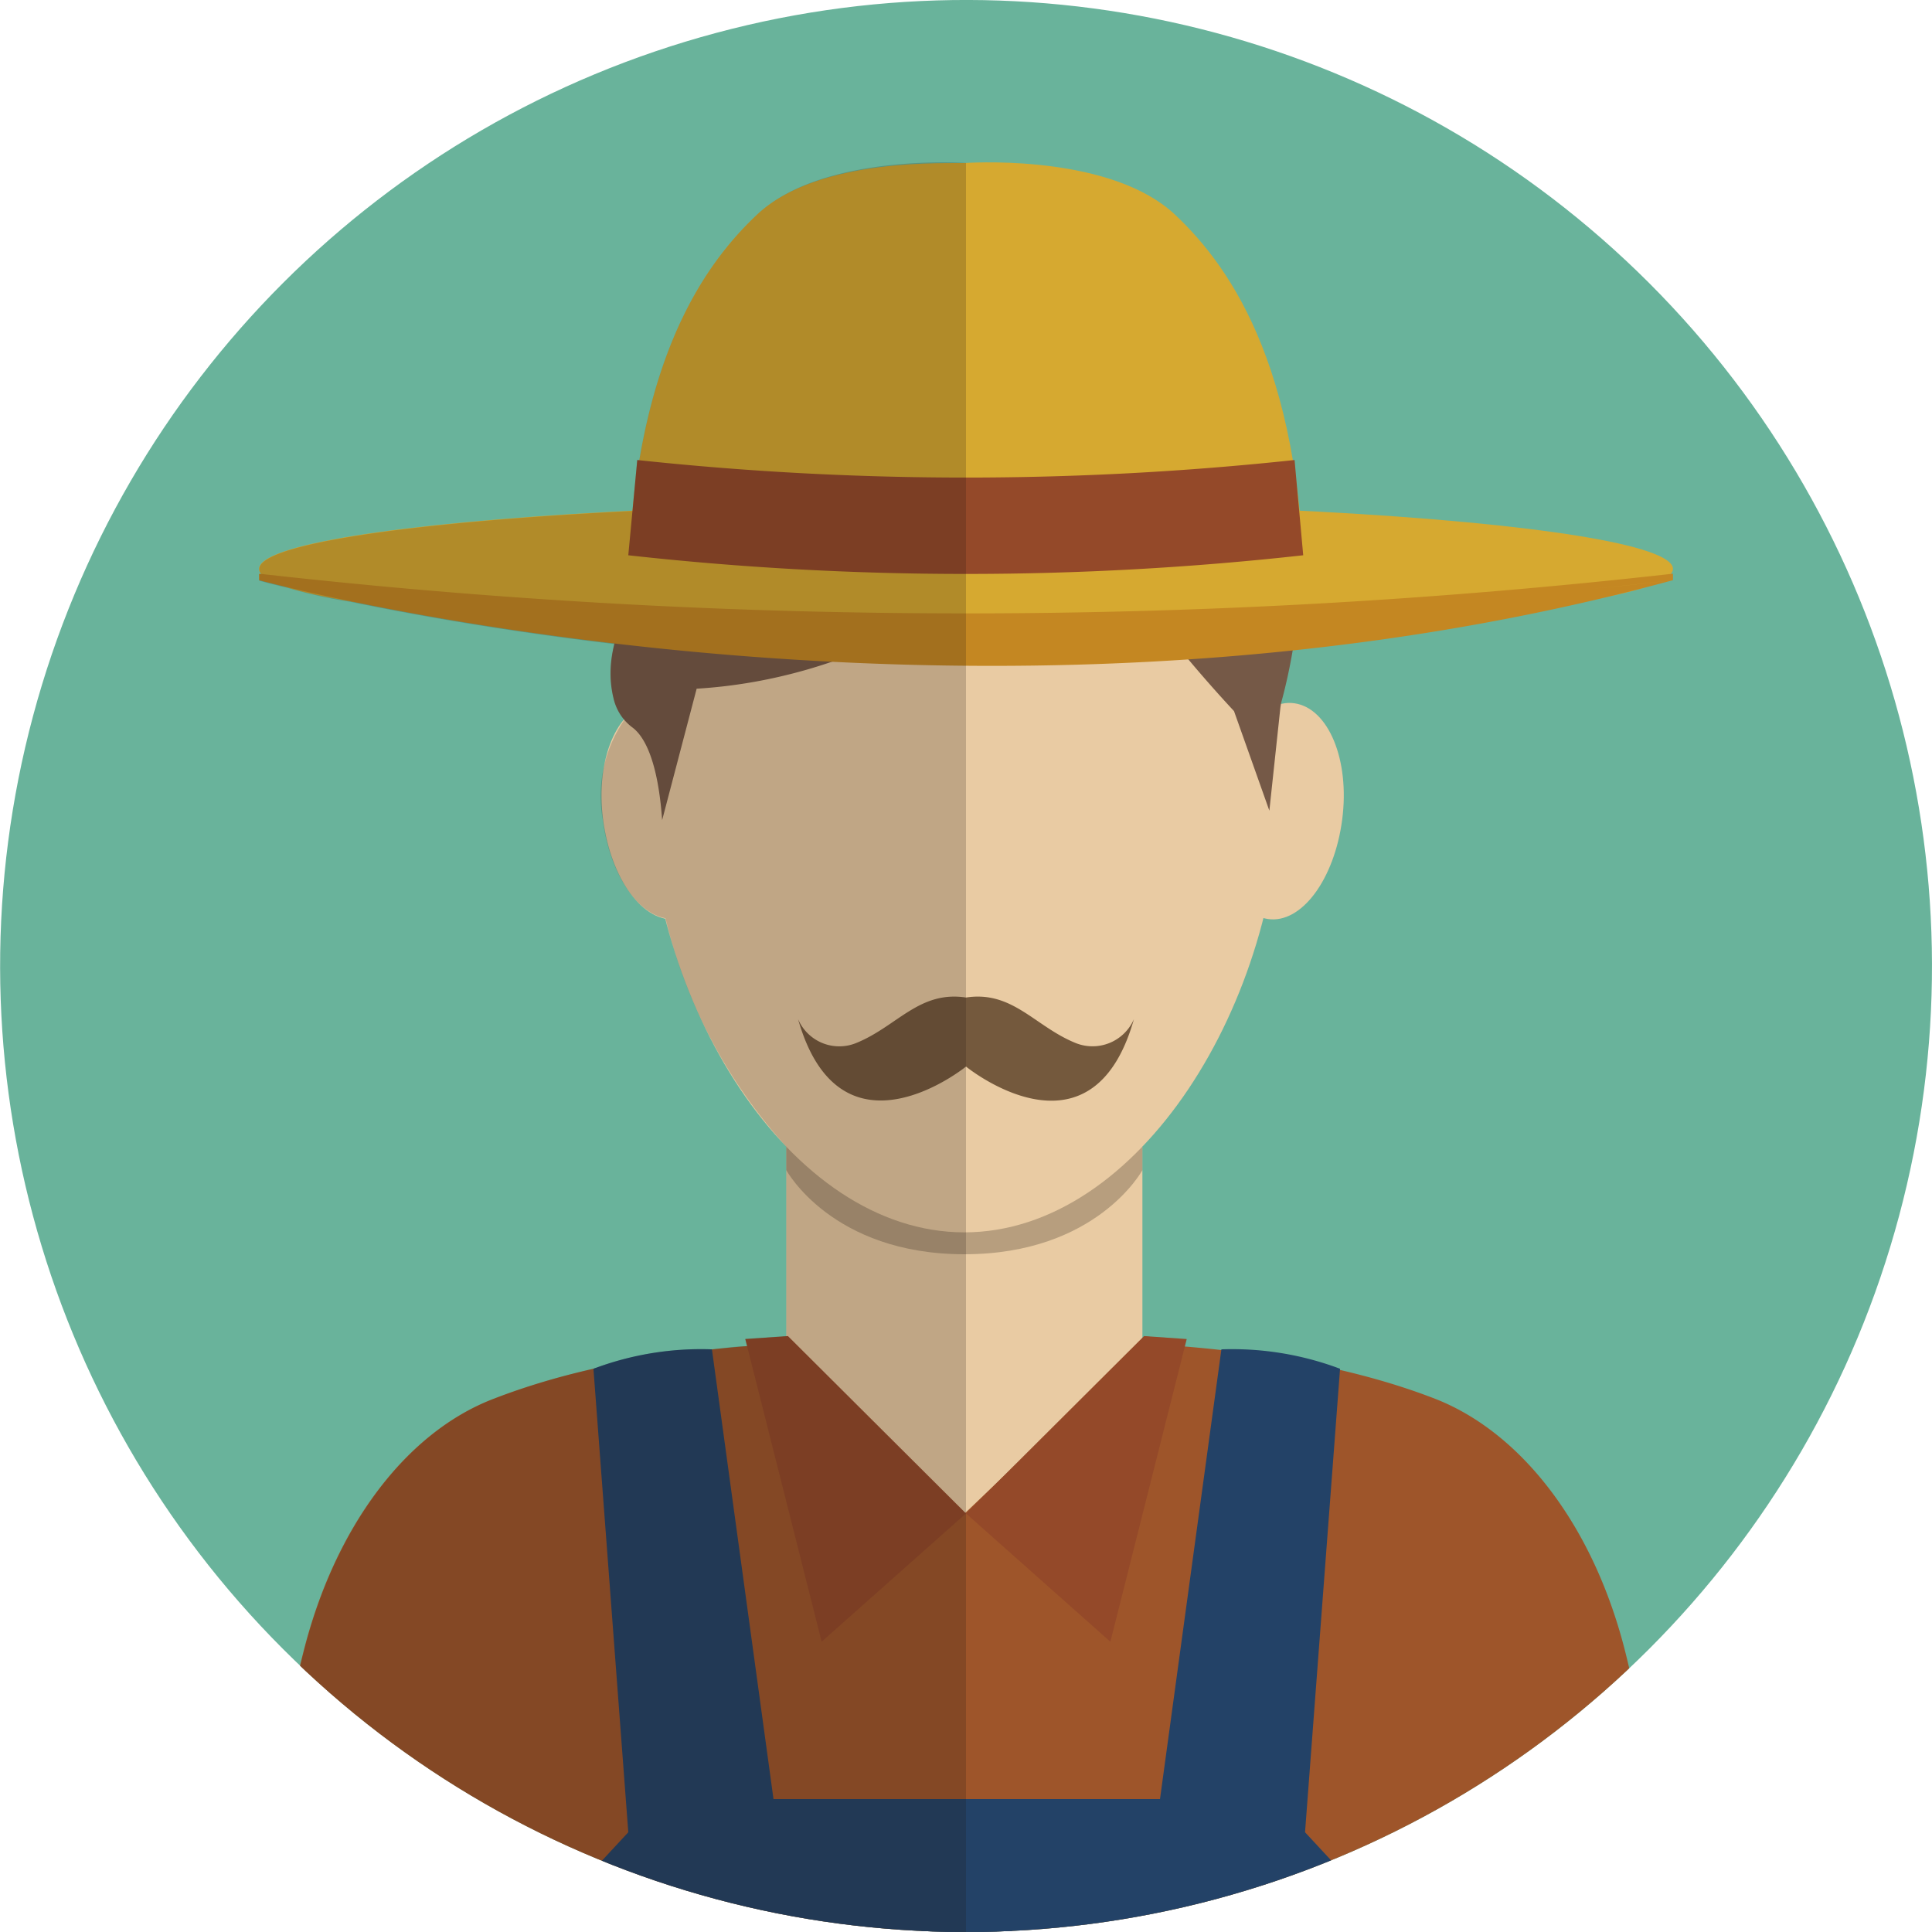
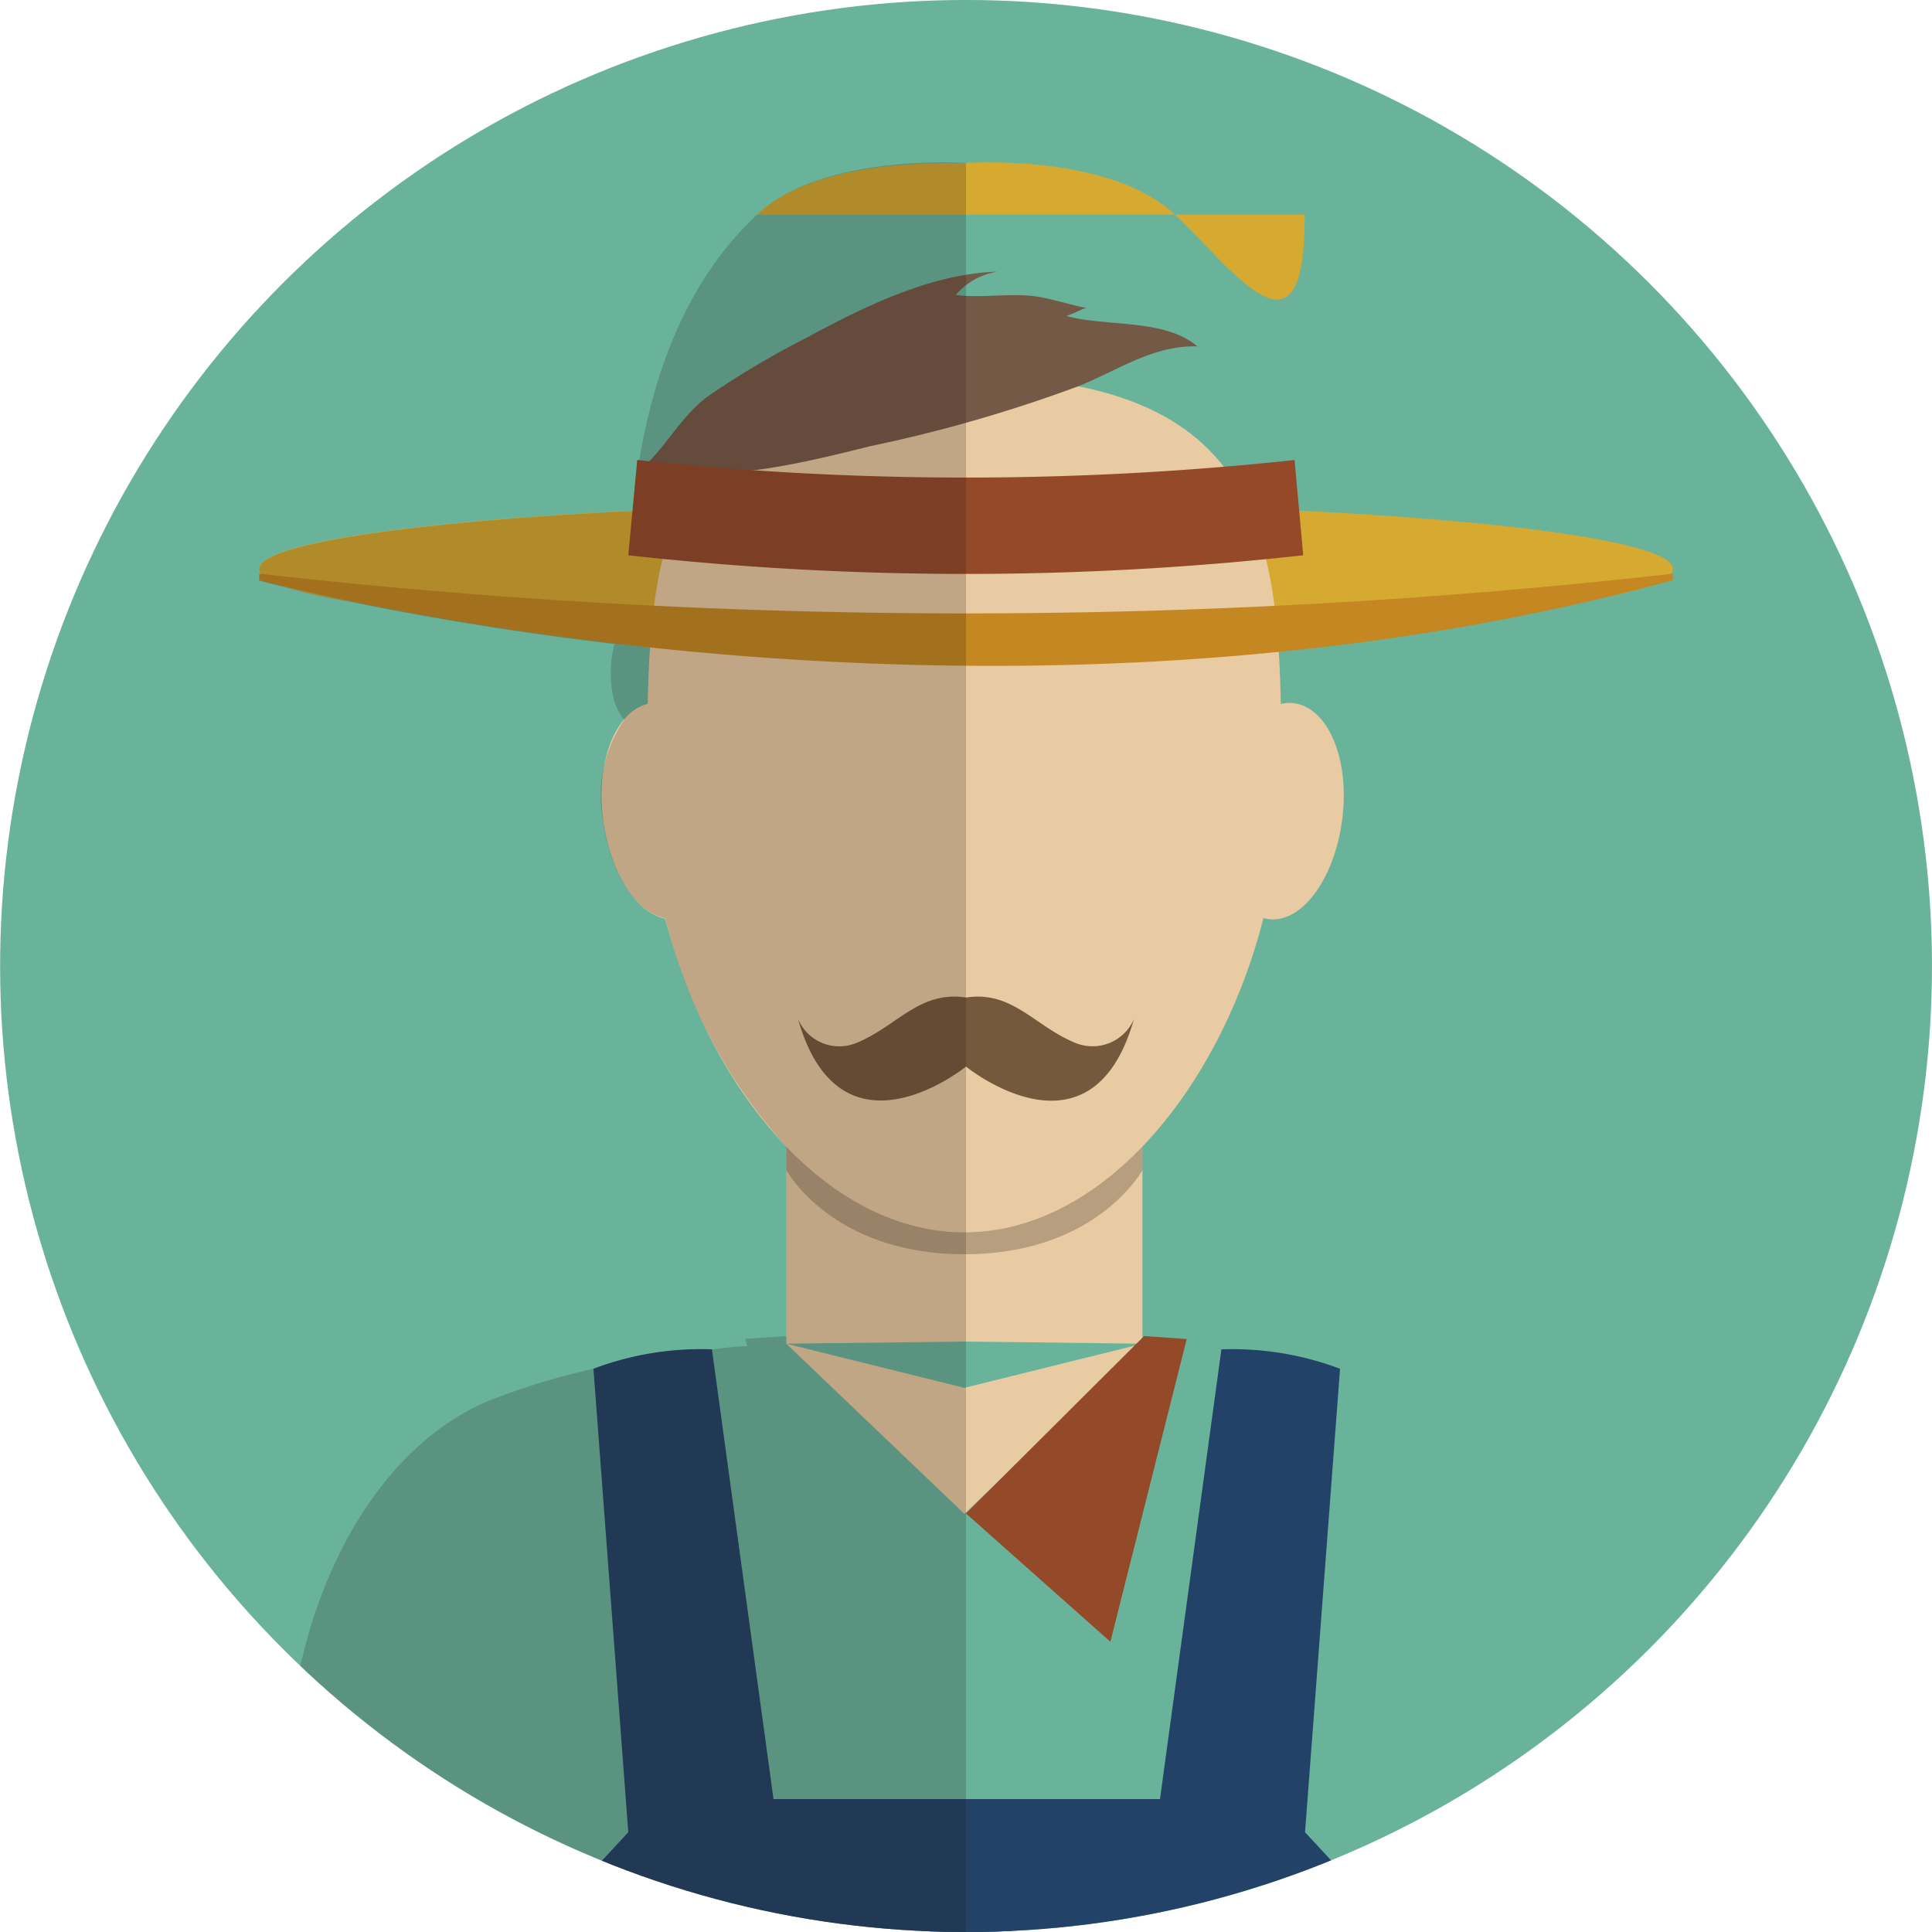
<svg xmlns="http://www.w3.org/2000/svg" viewBox="0 0 116.42 116.42">
  <defs>
    <style>
            .cls-1{fill:none;}.cls-2{isolation:isolate;}.cls-3{clip-path:url(#clip-path);}.cls-4{fill:#69b39b;}.cls-5{fill:#d6a930;}.cls-6{fill:#e9cba3;}.cls-7{opacity:0.25;}.cls-15,.cls-8{fill:#1e180f;}.cls-9{fill:#9e552a;}.cls-10{fill:#755947;}.cls-11{fill:#74593d;}.cls-12{fill:#944929;}.cls-13{fill:#234267;}.cls-14{fill:#c48722;}.cls-15{mix-blend-mode:multiply;opacity:0.2;}
        </style>
    <clipPath id="clip-path" transform="translate(-1.32 -1.32)">
      <circle class="cls-1" cx="59.53" cy="59.53" r="58.21" transform="translate(-24.66 59.53) rotate(-45)" />
    </clipPath>
  </defs>
  <g class="cls-2">
    <g id="Calque_1" data-name="Calque 1">
      <g class="cls-3">
        <circle class="cls-4" cx="59.53" cy="59.53" r="58.21" transform="translate(-25.97 58.21) rotate(-45)" />
        <ellipse class="cls-5" cx="58.21" cy="34.28" rx="42.6" ry="3.98" />
        <polygon class="cls-6" points="58.11 68.81 47.38 69.1 47.38 80.97 58.11 80.84 68.84 80.97 68.84 69.1 58.11 68.81" />
        <g class="cls-7">
          <path class="cls-8" d="M59.05,74,48.7,67.31v4.52s2.74,5.07,10.73,5.07h0c8,0,10.73-5.07,10.73-5.07V67.31Z" transform="translate(-1.32 -1.32)" />
        </g>
        <path class="cls-6" d="M78.53,48.24c0,13.41-8.55,27.34-19.1,27.34S40.32,61.65,40.32,48.24,40.32,24,59.43,24,78.53,34.84,78.53,48.24Z" transform="translate(-1.32 -1.32)" />
-         <path class="cls-9" d="M99.27,100.91C97.36,93.27,93,87.64,87.8,85.61c-12.16-4.72-28.67-3.22-28.67-3.22h0c-1.91-.16-16.72-1.19-28.07,3.22-5.23,2-9.56,7.66-11.47,15.3A55.31,55.31,0,0,0,18,117.74h82.84A55.63,55.63,0,0,0,99.27,100.91Z" transform="translate(-1.32 -1.32)" />
        <path class="cls-6" d="M45,49.7c.44,3.58-.84,6.71-2.87,7s-4-2.39-4.47-6,.85-6.7,2.87-7S44.53,46.13,45,49.7Z" transform="translate(-1.32 -1.32)" />
        <path class="cls-6" d="M74.87,49.7c-.45,3.58.84,6.71,2.86,7s4-2.39,4.47-6-.84-6.7-2.87-7S75.31,46.13,74.87,49.7Z" transform="translate(-1.32 -1.32)" />
-         <path class="cls-10" d="M67.53,20.79A3.16,3.16,0,0,1,66,20.27c-2-1.28-5-4.08-12,2.32C49.37,26.83,36.43,36,38.29,43.4a3,3,0,0,0,1.13,1.75c.64.47,1.53,1.8,1.8,5.59h0l2.08-7.92h0c9.44-.57,16.5-5.46,20.08-8.55a3.28,3.28,0,0,1,4.82.56,81.42,81.42,0,0,0,7.48,9.34h0l2.13,6h0L78.47,44a3.06,3.06,0,0,1,.1-.51C79.22,41.11,84,21.67,67.53,20.79Z" transform="translate(-1.32 -1.32)" />
        <path class="cls-10" d="M40.17,29.39c1.4-1.34,2.29-3.09,3.84-4.21a52.35,52.35,0,0,1,5.88-3.49c3.38-1.83,7.48-3.88,11.53-4a4.19,4.19,0,0,0-2.51,1.4c1.46.2,3.08-.09,4.59.06,1,.1,2.54.61,3.28.72-.42.14-.76.35-1.2.49,2.35.66,5.91.14,7.89,1.83-2.66-.06-4.71,1.4-7.08,2.37a86.76,86.76,0,0,1-12.6,3.64C50,29.14,44.15,30.65,40.17,29.39Z" transform="translate(-1.32 -1.32)" />
        <path class="cls-11" d="M66.11,64.16c-2.44-1-3.78-3.16-6.58-2.73-2.81-.43-4.15,1.73-6.59,2.73a2.7,2.7,0,0,1-3.53-1.43c2.56,9,10.12,2.86,10.12,2.86s7.56,6.17,10.12-2.86A2.72,2.72,0,0,1,66.11,64.16Z" transform="translate(-1.32 -1.32)" />
-         <path class="cls-6" d="M48.7,82.28s10.87,8,21.46,0C70.16,82.28,57,77.38,48.7,82.28Z" transform="translate(-1.32 -1.32)" />
        <polygon class="cls-6" points="58.11 83.63 47.38 80.97 58.11 91.22 68.84 80.97 58.11 83.63" />
-         <polygon class="cls-12" points="58.21 91.2 49.51 98.93 44.91 80.69 47.48 80.51 58.21 91.2" />
        <polygon class="cls-12" points="58.21 91.2 66.91 98.93 71.51 80.69 68.94 80.51 58.21 91.2" />
        <path class="cls-13" d="M44.22,82.63l3.71,27.1H62.3v8H33.61l5.57-6L37.08,83.8A18.39,18.39,0,0,1,44.22,82.63Z" transform="translate(-1.32 -1.32)" />
        <path class="cls-13" d="M74.92,82.63l-3.7,27.1H56.85v8H85.53l-5.57-6L82.07,83.8A18.46,18.46,0,0,0,74.92,82.63Z" transform="translate(-1.32 -1.32)" />
-         <path class="cls-5" d="M72.12,14.25c-3.74-3.51-11.62-3.17-12.59-3.11s-8.86-.4-12.59,3.11c-3.49,3.28-7.85,9.67-7.82,24.42H79.94C80,23.92,75.61,17.53,72.12,14.25Z" transform="translate(-1.32 -1.32)" />
+         <path class="cls-5" d="M72.12,14.25c-3.74-3.51-11.62-3.17-12.59-3.11s-8.86-.4-12.59,3.11H79.94C80,23.92,75.61,17.53,72.12,14.25Z" transform="translate(-1.32 -1.32)" />
        <path class="cls-14" d="M16.93,35.89v.39s42.6,11.62,85.2,0c0,0-1.72.22-4.87.52,1.63-.16,3.25-.33,4.87-.52v-.39A380.46,380.46,0,0,1,16.93,35.89Z" transform="translate(-1.32 -1.32)" />
        <path class="cls-12" d="M39.18,34.78a184.35,184.35,0,0,0,40.67,0c-.17-1.91-.35-3.83-.52-5.74a186,186,0,0,1-39.61,0Z" transform="translate(-1.32 -1.32)" />
        <path class="cls-15" d="M59.53,11.14h0c-1-.06-8.86-.4-12.59,3.11-2.61,2.46-5.72,6.66-7.1,14.8h-.12c-.09,1-.19,2-.28,3v.06c-13.39.67-22.5,2-22.5,3.5a.48.48,0,0,0,.12.31h-.12v.39s.59.17,1.7.43a29.65,29.65,0,0,0,3.77.84c3.73.77,9.22,1.76,15.94,2.55a6.83,6.83,0,0,0-.05,3.3,3.32,3.32,0,0,0,.64,1.27,8.1,8.1,0,0,0-1.3,6c.4,3.17,2,5.62,3.78,5.95A31.4,31.4,0,0,0,48.7,70.42h0V81.83L46.23,82l.11.44c-.69,0-1.4.12-2.12.19h0a18.39,18.39,0,0,0-7.14,1.17h0a43.16,43.16,0,0,0-6,1.81c-5.23,2-9.56,7.66-11.47,15.3A55.31,55.31,0,0,0,18,117.74H59.53Z" transform="translate(-1.32 -1.32)" />
      </g>
    </g>
  </g>
</svg>